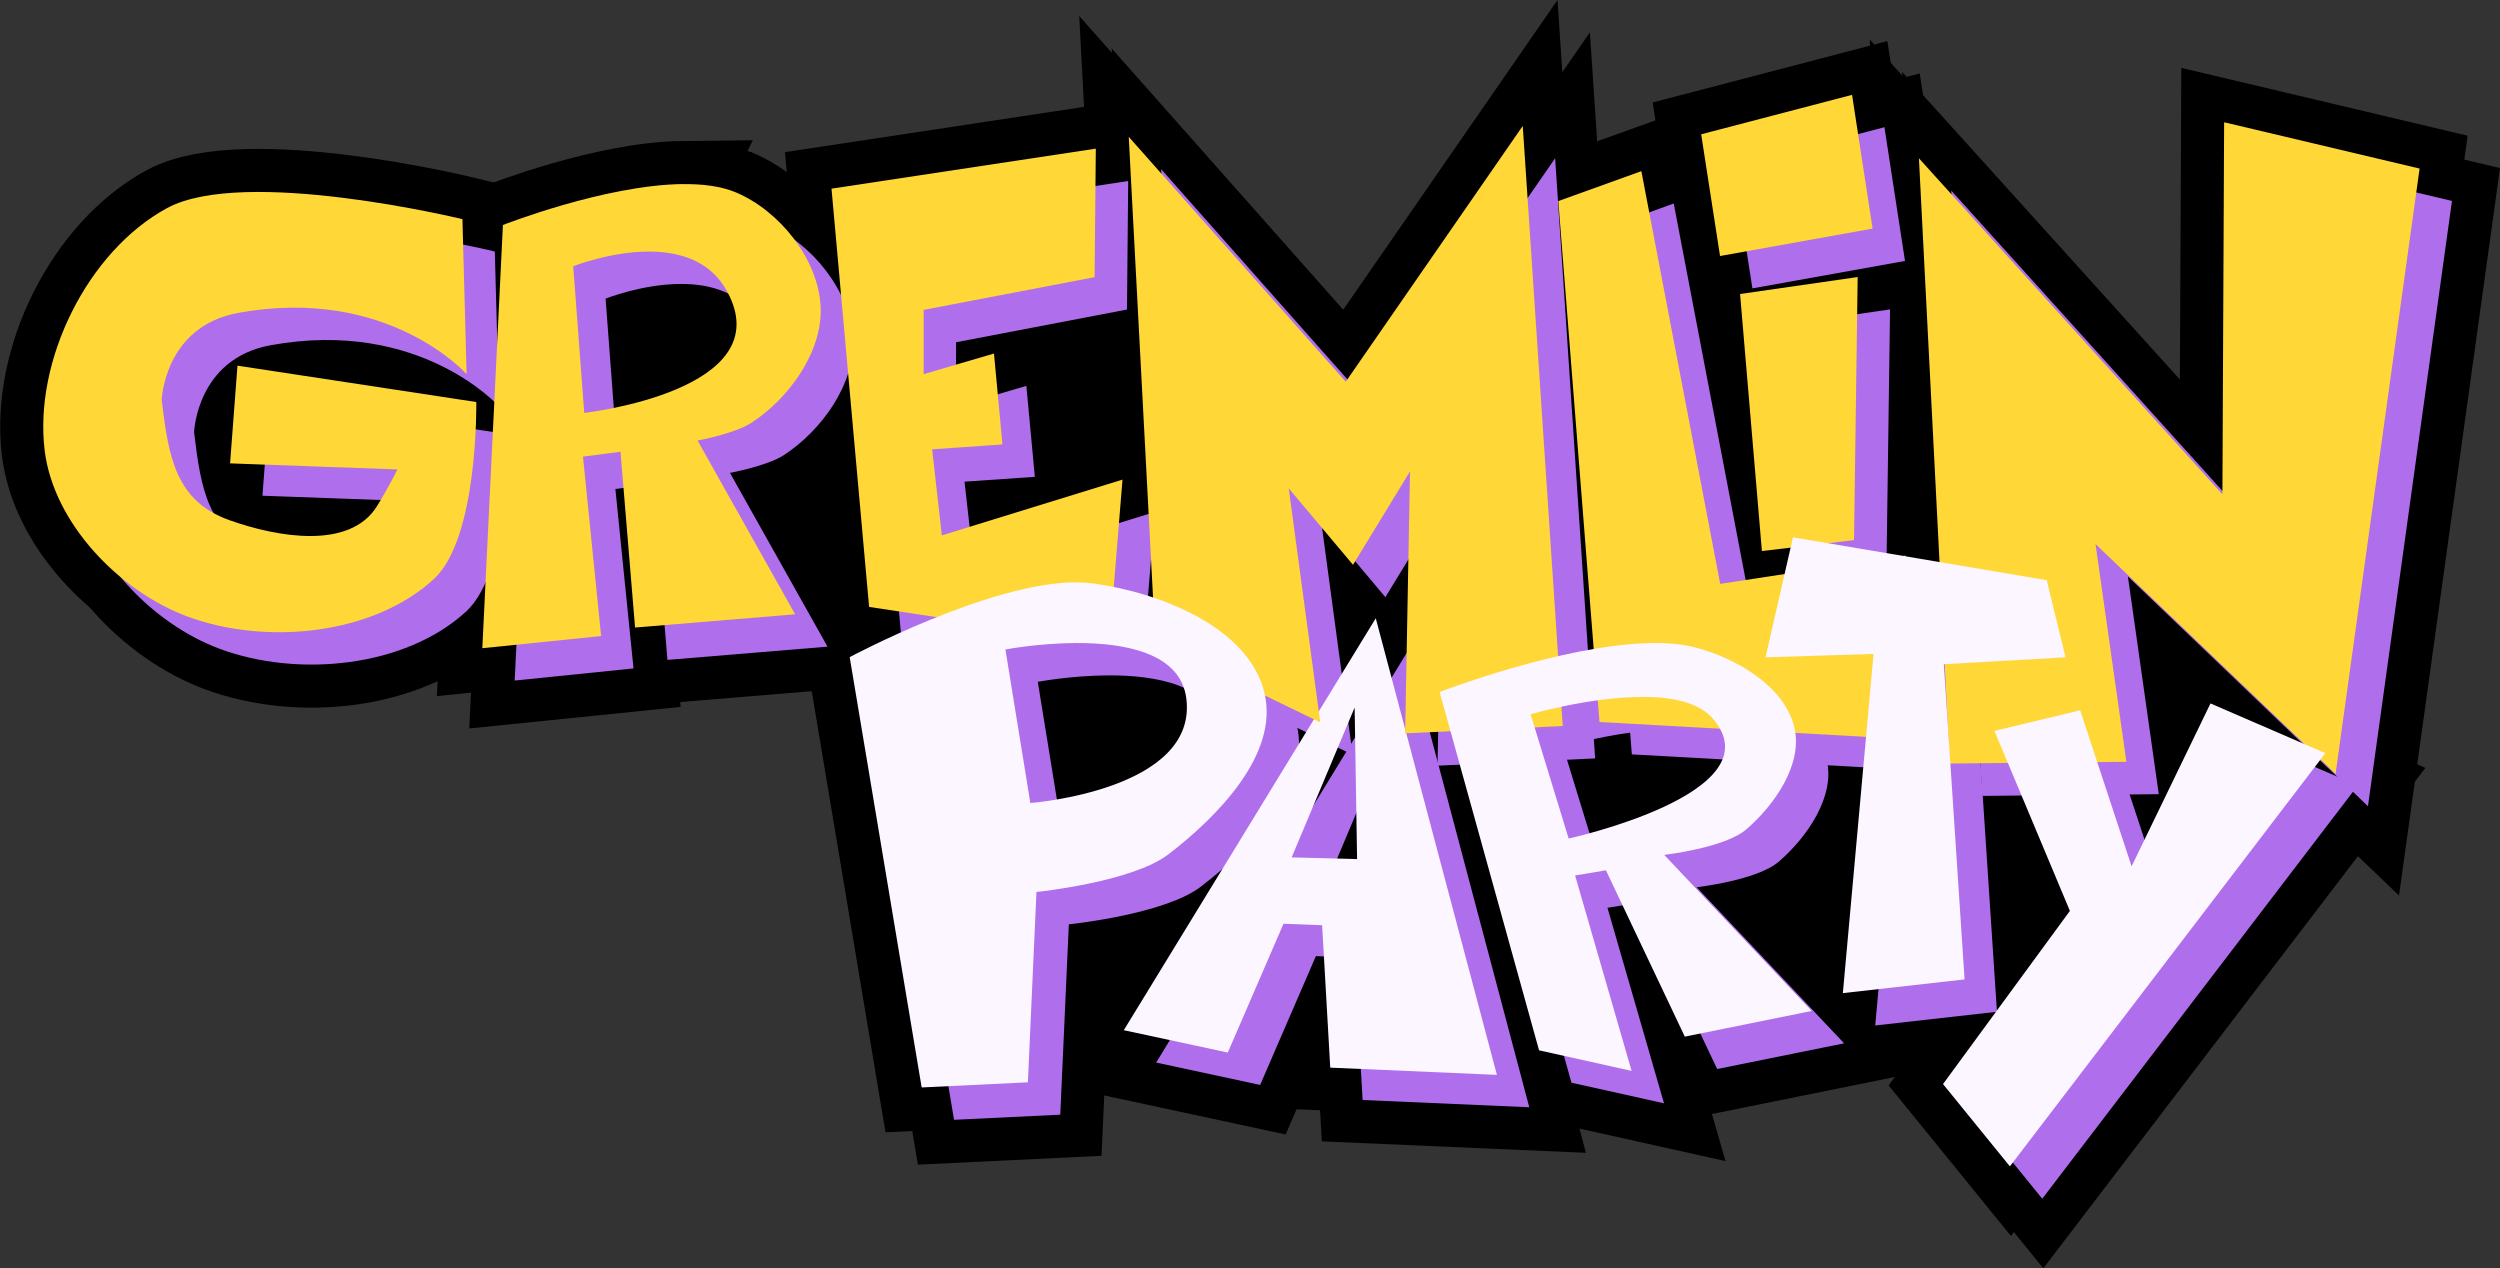
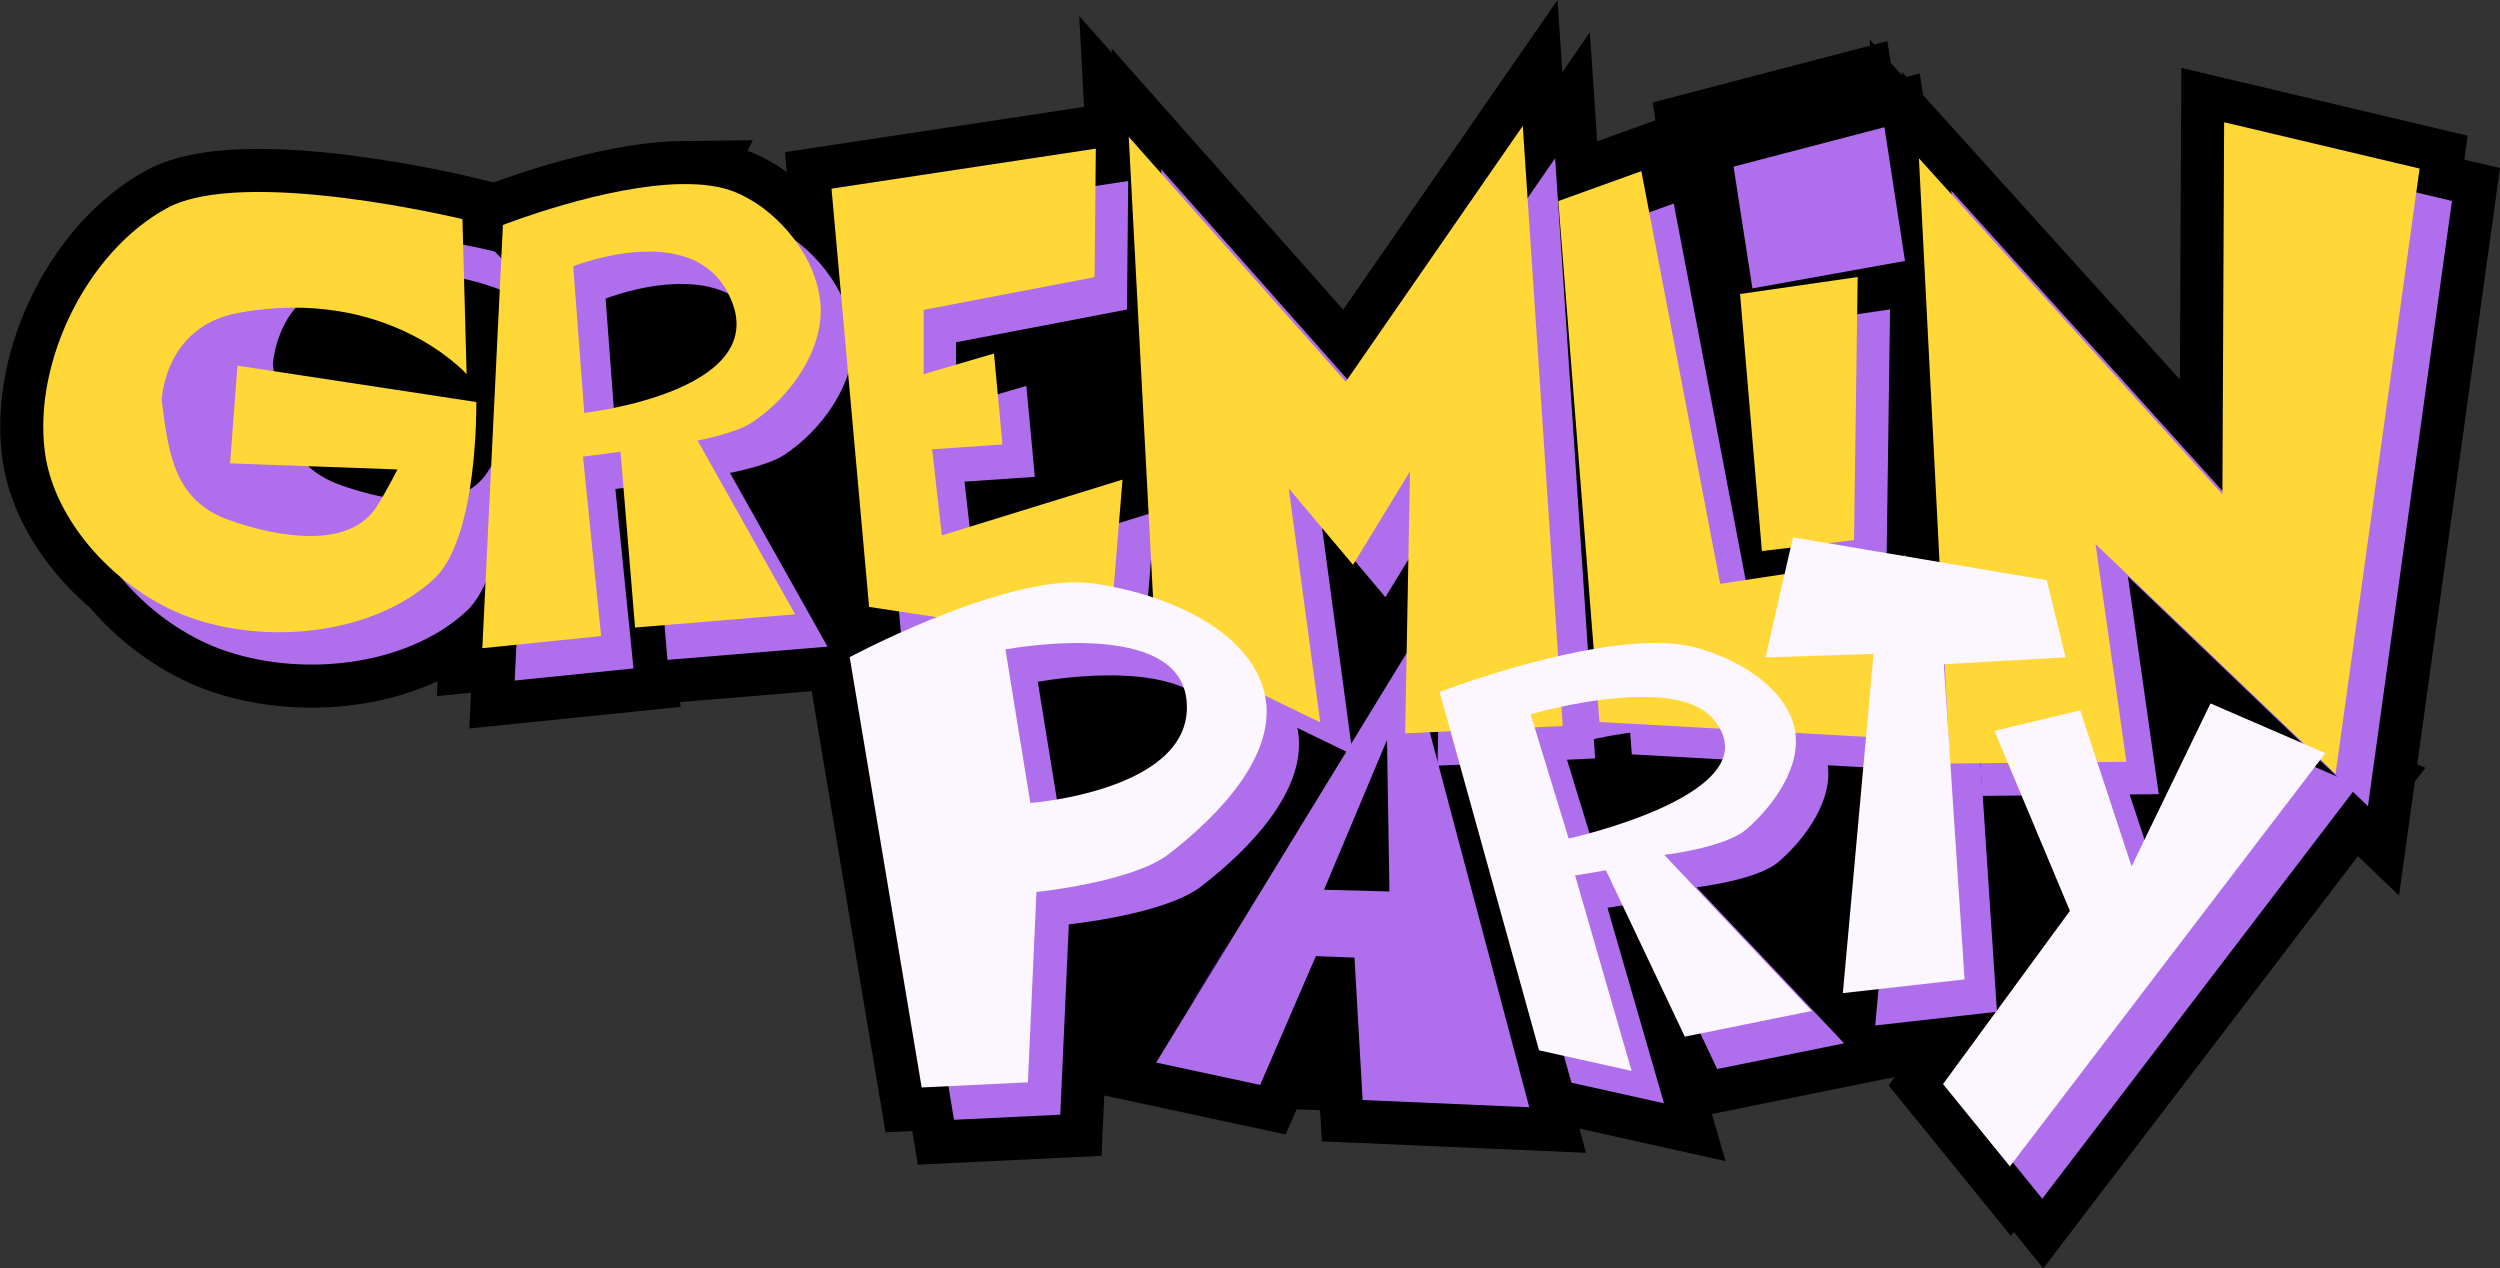
<svg xmlns="http://www.w3.org/2000/svg" xmlns:ns1="http://www.inkscape.org/namespaces/inkscape" xmlns:ns2="http://sodipodi.sourceforge.net/DTD/sodipodi-0.dtd" width="132.608mm" height="67.275mm" viewBox="0 0 132.608 67.275" version="1.1" id="svg18066" ns1:version="1.3.2 (091e20e, 2023-11-25, custom)" ns2:docname="gpnewlogo.svg">
  <rect x="0" y="0" width="132.608" height="67.275" fill="#333333" stroke="none" />
  <ns2:namedview id="namedview18068" pagecolor="#ffffff" bordercolor="#666666" borderopacity="1.0" ns1:pageshadow="2" ns1:pageopacity="0.0" ns1:pagecheckerboard="0" ns1:document-units="mm" showgrid="false" fit-margin-top="10" fit-margin-bottom="10" fit-margin-right="10" fit-margin-left="10" ns1:zoom="1" ns1:cx="313.5" ns1:cy="36" ns1:window-width="1920" ns1:window-height="1010" ns1:window-x="-6" ns1:window-y="-6" ns1:window-maximized="1" ns1:current-layer="layer1" ns1:showpageshadow="2" ns1:deskcolor="#d1d1d1" />
  <defs id="defs18063" />
  <g ns1:label="Layer 1" ns1:groupmode="layer" id="layer1" transform="translate(-20.094,-91.666)">
    <g id="g1">
      <path style="fill:#af6eeb;fill-opacity:1;stroke:#000000;stroke-width:0;stroke-linecap:square;stroke-miterlimit:4;stroke-dasharray:none" d="m 300.283,237.512 c -1.834,-0.051 -3.357,-0.114 -3.385,-0.142 -0.028,-0.028 0.924,-2.367 2.115,-5.198 l 2.164,-5.148 3.253,-5.316 c 1.789,-2.924 3.269,-5.358 3.289,-5.409 0.02,-0.051 -0.347,-0.273 -0.815,-0.493 l -0.85,-0.4 0.263,-0.615 c 0.144,-0.338 0.601,-1.42 1.015,-2.403 0.414,-0.983 0.754,-1.769 0.757,-1.745 0.003,0.023 0.131,0.962 0.285,2.086 l 0.28,2.043 0.3,-0.468 c 0.165,-0.258 0.343,-0.545 0.396,-0.639 0.074,-0.132 0.098,0.175 0.106,1.362 0.005,0.843 0.056,4.215 0.112,7.493 l 0.102,5.96 -1.917,4.576 -1.917,4.576 -1.109,-0.015 c -0.61,-0.008 -2.609,-0.056 -4.444,-0.106 z" id="path19709" transform="matrix(0.265,0,0,0.265,10.094,74.319)" />
      <path style="fill:#000000;fill-opacity:1;stroke:#000000;stroke-width:0;stroke-linecap:butt;stroke-linejoin:miter;stroke-miterlimit:4;stroke-dasharray:none;stroke-opacity:1" d="m 50.499,105.79 1.481,19.615 15.93,0.171 6.208,18.341 46.065,-1.068 23.222,-14.444 -4.04,-9.066 -6.41,8.384 1.124,-8.67 z" id="path15607" ns2:nodetypes="cccccccccc" />
      <path style="fill:#250940;fill-opacity:1;stroke:#000000;stroke-width:4.568;stroke-linecap:butt;stroke-linejoin:miter;stroke-miterlimit:4;stroke-dasharray:none;stroke-opacity:1" d="m 46.34,105.006 c 0,0 -11.568,-2.807 -15.664,-0.588 -4.224,2.287 -7.078,8.094 -6.495,12.862 0.47,3.847 3.953,7.466 7.589,8.81 4.129,1.526 9.815,0.987 13.055,-1.994 2.369,-2.179 2.251,-9.389 2.251,-9.389 l -12.669,-1.929 -0.392,5.183 8.879,0.322 c 0,0 -0.529,1.055 -1.091,1.955 -1.444,2.311 -5.26,1.649 -7.827,0.734 -2.862,-1.02 -3.225,-3.363 -3.588,-6.38 0,0 0.14,-3.898 4.061,-4.613 7.941,-1.449 12.113,3.249 12.113,3.249 z" id="path857-0-0-8" ns2:nodetypes="cssssccccsssscc" />
      <path id="path2764-5-6-1" style="fill:#250940;fill-opacity:1;stroke:#000000;stroke-width:4.568;stroke-linecap:butt;stroke-linejoin:miter;stroke-miterlimit:4;stroke-dasharray:none;stroke-opacity:1" d="m 58.029,103.145 c -4.137,0.046 -9.542,2.172 -9.542,2.172 l -1.092,22.447 6.302,-0.643 -0.962,-9.518 1.989,-0.259 0.773,9.324 8.491,-0.702 -5.175,-9.217 c 0,0 1.976,-0.365 2.862,-0.944 2.004,-1.308 3.789,-3.788 3.664,-6.178 -0.131,-2.509 -2.184,-5.074 -4.502,-6.043 -0.779,-0.325 -1.754,-0.45 -2.809,-0.436 z m -1.841,3.582 c 1.593,-0.009 3.263,0.445 4.166,2.065 2.961,5.313 -7.553,6.491 -7.553,6.491 l -0.584,-7.777 c 0,0 1.923,-0.768 3.971,-0.779 z" />
      <path style="fill:#250940;fill-opacity:1;stroke:#000000;stroke-width:4.568;stroke-linecap:butt;stroke-linejoin:miter;stroke-miterlimit:4;stroke-dasharray:none;stroke-opacity:1" d="m 67.911,125.576 -1.994,-22.187 14.02,-2.122 -0.064,6.817 -9.068,1.736 v 3.408 l 3.73,-1.093 0.45,4.823 -3.73,0.257 0.515,4.566 9.582,-2.958 -0.707,8.682 z" id="path4651-2-5-6" />
      <path style="fill:#250940;fill-opacity:1;stroke:#000000;stroke-width:4.568;stroke-linecap:butt;stroke-linejoin:miter;stroke-miterlimit:4;stroke-dasharray:none;stroke-opacity:1" d="m 83.098,127.456 -1.415,-26.817 11.511,12.991 9.389,-13.569 2.122,31.833 -8.36,0.386 0.257,-13.891 -3.023,4.952 -3.408,-4.052 1.672,12.412 z" id="path4657-0-0-3" />
      <path style="fill:#250940;fill-opacity:1;stroke:#000000;stroke-width:4.568;stroke-linecap:butt;stroke-linejoin:miter;stroke-miterlimit:4;stroke-dasharray:none;stroke-opacity:1" d="m 104.469,104.047 2.183,27.633 16.757,0.934 -0.528,-9.762 -9.825,1.5 -4.182,-21.891 z" id="path4659-6-4-9" />
      <path style="fill:#250940;fill-opacity:1;stroke:#000000;stroke-width:4.568;stroke-linecap:butt;stroke-linejoin:miter;stroke-miterlimit:4;stroke-dasharray:none;stroke-opacity:1" d="m 115.268,122.612 -1.158,-13.634 6.238,-0.9 -0.193,13.955 z" id="path4661-5-5-6" />
      <path style="fill:#250940;fill-opacity:1;stroke:#000000;stroke-width:4.568;stroke-linecap:butt;stroke-linejoin:miter;stroke-miterlimit:4;stroke-dasharray:none;stroke-opacity:1" d="m 113.047,106.962 -1,-6.457 8.003,-2.092 1.091,7.094 z" id="path4663-0-5-3" />
      <path style="fill:#250940;fill-opacity:1;stroke:#000000;stroke-width:4.568;stroke-linecap:butt;stroke-linejoin:miter;stroke-miterlimit:4;stroke-dasharray:none;stroke-opacity:1" d="m 125.234,133.883 -1.637,-32.105 16.098,17.826 0.091,-19.736 10.368,2.456 -4.456,32.105 -12.733,-12.187 1.637,11.55 z" id="path4665-1-9-0" />
      <path id="path4911-2-1-8" style="fill:#250940;fill-opacity:1;stroke:#000000;stroke-width:4.568;stroke-linecap:butt;stroke-linejoin:miter;stroke-miterlimit:4;stroke-dasharray:none;stroke-opacity:1" d="m 78.913,124.268 c -4.6,-0.011 -12.032,3.971 -12.032,3.971 l 3.818,22.825 5.635,-0.272 0.454,-10.096 c 0,0 5.08,-0.52 7.004,-2 2.629,-2.023 5.856,-5.316 5.093,-8.545 -0.828,-3.503 -5.528,-5.33 -9.093,-5.824 -0.279,-0.034 -0.573,-0.057 -0.879,-0.057 z m -0.047,3.222 c 2.563,-0.011 5.561,0.505 5.871,2.939 0.622,4.875 -8.273,5.547 -8.273,5.547 l -1.322,-8.143 c 0,0 1.73,-0.331 3.723,-0.343 z" />
      <path id="path4913-9-0-6" style="fill:#250940;fill-opacity:1;stroke:#000000;stroke-width:4.568;stroke-linecap:butt;stroke-linejoin:miter;stroke-miterlimit:4;stroke-dasharray:none;stroke-opacity:1" d="m 94.786,126.177 -13.366,21.851 5.517,1.186 2.956,-6.833 2.048,0.08 0.431,7.553 8.84,0.384 z m -1.121,4.738 0.13,8.037 -3.47,-0.091 z" />
      <path id="path4915-4-2-5" style="fill:#250940;fill-opacity:1;stroke:#000000;stroke-width:4.568;stroke-linecap:butt;stroke-linejoin:miter;stroke-miterlimit:4;stroke-dasharray:none;stroke-opacity:1" d="m 109.355,127.493 c -4.693,0.091 -11.182,2.596 -11.182,2.596 l 5.275,19.007 4.91,1.092 -2.998,-10.368 1.635,-0.272 4.184,8.822 6.733,-1.363 -7.825,-8.279 c 0,0 3.216,-0.363 4.367,-1.363 1.495,-1.298 2.982,-3.433 2.543,-5.364 -0.501,-2.207 -3.085,-3.709 -5.275,-4.278 -0.693,-0.18 -1.497,-0.247 -2.366,-0.231 z m -0.472,2.856 c 1.561,-0.006 3.02,0.268 3.777,1.145 3.411,3.948 -7.642,6.367 -7.642,6.367 l -2.018,-6.591 c 0,0 3.1,-0.909 5.883,-0.92 z" />
      <path style="fill:#250940;fill-opacity:1;stroke:#000000;stroke-width:4.568;stroke-linecap:butt;stroke-linejoin:miter;stroke-miterlimit:4;stroke-dasharray:none;stroke-opacity:1" d="m 130.376,124.157 -13.46,-2.274 -1.456,6.366 5.73,-0.182 -1.628,17.993 6.457,-0.727 -1.101,-16.72 6.457,-0.364 z" id="path4917-2-0-7" ns2:nodetypes="ccccccccc" />
      <path style="fill:#250940;fill-opacity:1;stroke:#000000;stroke-width:4.568;stroke-linecap:butt;stroke-linejoin:miter;stroke-miterlimit:4;stroke-dasharray:none;stroke-opacity:1" d="m 131.605,141.699 -4.002,-9.549 4.547,-1.092 2.728,8.276 4.184,-8.64 6.094,2.638 -16.734,21.918 -3.547,-4.366 z" id="path4919-2-0-3" />
      <path style="fill:#250940;fill-opacity:1;stroke:#000000;stroke-width:4.568;stroke-linecap:butt;stroke-linejoin:miter;stroke-miterlimit:4;stroke-dasharray:none;stroke-opacity:1" d="m 44.623,103.29 c 0,0 -11.568,-2.807 -15.664,-0.588 -4.224,2.287 -7.078,8.094 -6.495,12.862 0.47,3.847 3.953,7.466 7.589,8.81 4.129,1.526 9.815,0.987 13.055,-1.994 2.369,-2.179 2.251,-9.389 2.251,-9.389 l -12.669,-1.929 -0.392,5.183 8.879,0.322 c 0,0 -0.529,1.055 -1.091,1.955 -1.444,2.311 -5.26,1.649 -7.827,0.734 -2.862,-1.02 -3.225,-3.363 -3.588,-6.38 0,0 0.14,-3.898 4.061,-4.613 7.941,-1.449 12.113,3.249 12.113,3.249 z" id="path857-0-5" ns2:nodetypes="cssssccccsssscc" />
      <path id="path2764-5-5" style="fill:#250940;fill-opacity:1;stroke:#000000;stroke-width:4.568;stroke-linecap:butt;stroke-linejoin:miter;stroke-miterlimit:4;stroke-dasharray:none;stroke-opacity:1" d="m 56.312,101.429 c -4.137,0.046 -9.542,2.172 -9.542,2.172 l -1.092,22.447 6.302,-0.643 -0.962,-9.518 1.989,-0.259 0.773,9.324 8.491,-0.702 -5.175,-9.217 c 0,0 1.976,-0.365 2.862,-0.944 2.004,-1.308 3.789,-3.788 3.664,-6.178 -0.131,-2.509 -2.184,-5.074 -4.502,-6.043 -0.967,-0.318 -1.97,-0.443 -2.809,-0.437 z m -1.841,3.582 c 1.593,-0.009 3.263,0.445 4.166,2.065 2.961,5.313 -7.553,6.491 -7.553,6.491 l -0.584,-7.777 c 0,0 1.923,-0.768 3.971,-0.779 z" ns2:nodetypes="ccccccccccccccccccc" />
      <path style="fill:#250940;fill-opacity:1;stroke:#000000;stroke-width:4.568;stroke-linecap:butt;stroke-linejoin:miter;stroke-miterlimit:4;stroke-dasharray:none;stroke-opacity:1" d="m 66.194,123.859 -1.994,-22.187 14.02,-2.122 -0.064,6.817 -9.068,1.736 v 3.408 l 3.73,-1.093 0.45,4.823 -3.73,0.257 0.515,4.566 9.582,-2.958 -0.707,8.682 z" id="path4651-2-3" />
      <path style="fill:#250940;fill-opacity:1;stroke:#000000;stroke-width:4.568;stroke-linecap:butt;stroke-linejoin:miter;stroke-miterlimit:4;stroke-dasharray:none;stroke-opacity:1" d="m 81.381,125.74 -1.415,-26.817 11.511,12.991 9.389,-13.569 2.122,31.833 -8.36,0.386 0.257,-13.891 -3.023,4.952 -3.408,-4.052 1.672,12.412 z" id="path4657-0-00" />
      <path style="fill:#250940;fill-opacity:1;stroke:#000000;stroke-width:4.568;stroke-linecap:butt;stroke-linejoin:miter;stroke-miterlimit:4;stroke-dasharray:none;stroke-opacity:1" d="m 102.752,102.331 2.183,27.633 16.757,0.934 -0.528,-9.762 -9.825,1.5 -4.182,-21.891 z" id="path4659-6-5" />
      <path style="fill:#250940;fill-opacity:1;stroke:#000000;stroke-width:4.568;stroke-linecap:butt;stroke-linejoin:miter;stroke-miterlimit:4;stroke-dasharray:none;stroke-opacity:1" d="m 113.551,120.895 -1.158,-13.634 6.238,-0.9 -0.193,13.955 z" id="path4661-5-9" />
      <path style="fill:#250940;fill-opacity:1;stroke:#000000;stroke-width:4.568;stroke-linecap:butt;stroke-linejoin:miter;stroke-miterlimit:4;stroke-dasharray:none;stroke-opacity:1" d="m 111.33,105.246 -1,-6.457 8.003,-2.092 1.091,7.094 z" id="path4663-0-9" />
      <path style="fill:#250940;fill-opacity:1;stroke:#000000;stroke-width:4.568;stroke-linecap:butt;stroke-linejoin:miter;stroke-miterlimit:4;stroke-dasharray:none;stroke-opacity:1" d="m 123.517,132.166 -1.637,-32.105 16.098,17.826 0.091,-19.736 10.368,2.456 -4.456,32.105 -12.733,-12.187 1.637,11.55 z" id="path4665-1-6" />
      <path id="path4911-2-5" style="fill:#250940;fill-opacity:1;stroke:#000000;stroke-width:4.568;stroke-linecap:butt;stroke-linejoin:miter;stroke-miterlimit:4;stroke-dasharray:none;stroke-opacity:1" d="m 77.196,122.552 c -4.6,-0.011 -12.032,3.971 -12.032,3.971 l 3.818,22.825 5.635,-0.272 0.454,-10.096 c 0,0 5.08,-0.52 7.004,-2 2.629,-2.023 5.856,-5.316 5.093,-8.545 -0.828,-3.503 -5.528,-5.33 -9.093,-5.824 -0.279,-0.034 -0.573,-0.057 -0.879,-0.057 z m -0.047,3.222 c 2.563,-0.011 5.561,0.505 5.871,2.939 0.622,4.875 -8.273,5.547 -8.273,5.547 l -1.322,-8.143 c 0,0 1.73,-0.331 3.723,-0.343 z" />
      <path id="path4913-9-07" style="fill:#250940;fill-opacity:1;stroke:#000000;stroke-width:4.568;stroke-linecap:butt;stroke-linejoin:miter;stroke-miterlimit:4;stroke-dasharray:none;stroke-opacity:1" d="m 93.069,124.46 -13.366,21.851 5.517,1.186 2.956,-6.833 2.048,0.08 0.431,7.553 8.84,0.384 z m -1.121,4.738 0.13,8.037 -3.47,-0.091 z" />
      <path id="path4915-4-5" style="fill:#250940;fill-opacity:1;stroke:#000000;stroke-width:4.568;stroke-linecap:butt;stroke-linejoin:miter;stroke-miterlimit:4;stroke-dasharray:none;stroke-opacity:1" d="m 107.638,125.776 c -4.693,0.091 -11.182,2.596 -11.182,2.596 l 5.275,19.007 4.91,1.092 -2.998,-10.368 1.635,-0.272 4.184,8.822 6.733,-1.363 -7.825,-8.279 c 0,0 3.216,-0.363 4.367,-1.363 1.495,-1.298 2.982,-3.433 2.543,-5.364 -0.501,-2.207 -3.085,-3.709 -5.275,-4.278 -0.693,-0.18 -1.497,-0.247 -2.366,-0.231 z m -0.472,2.856 c 1.561,-0.006 3.02,0.268 3.777,1.145 3.411,3.948 -7.642,6.367 -7.642,6.367 l -2.018,-6.591 c 0,0 3.1,-0.909 5.883,-0.92 z" />
      <path style="fill:#250940;fill-opacity:1;stroke:#000000;stroke-width:4.568;stroke-linecap:butt;stroke-linejoin:miter;stroke-miterlimit:4;stroke-dasharray:none;stroke-opacity:1" d="m 128.659,122.441 -13.46,-2.274 -1.456,6.366 5.73,-0.182 -1.628,17.993 6.457,-0.727 -1.101,-16.72 6.457,-0.364 z" id="path4917-2-2" ns2:nodetypes="ccccccccc" />
      <path style="fill:#250940;fill-opacity:1;stroke:#000000;stroke-width:4.568;stroke-linecap:butt;stroke-linejoin:miter;stroke-miterlimit:4;stroke-dasharray:none;stroke-opacity:1" d="m 129.888,139.983 -4.002,-9.549 4.547,-1.092 2.728,8.276 4.184,-8.64 6.094,2.638 -16.734,21.918 -3.547,-4.366 z" id="path4919-2-3" />
-       <path style="fill:#af6eeb;fill-opacity:1;stroke:#000000;stroke-width:0;stroke-linecap:butt;stroke-linejoin:miter;stroke-miterlimit:4;stroke-dasharray:none;stroke-opacity:1" d="m 46.34,105.006 c 0,0 -11.568,-2.807 -15.664,-0.588 -4.224,2.287 -7.078,8.094 -6.495,12.862 0.47,3.847 3.953,7.466 7.589,8.81 4.129,1.526 9.815,0.987 13.055,-1.994 2.369,-2.179 2.251,-9.389 2.251,-9.389 l -12.669,-1.929 -0.392,5.183 8.879,0.322 c 0,0 -0.529,1.055 -1.091,1.955 -1.444,2.311 -5.26,1.649 -7.827,0.734 -2.862,-1.02 -3.225,-3.363 -3.588,-6.38 0,0 0.14,-3.898 4.061,-4.613 7.941,-1.449 12.113,3.249 12.113,3.249 z" id="path857-0-0" ns2:nodetypes="cssssccccsssscc" />
+       <path style="fill:#af6eeb;fill-opacity:1;stroke:#000000;stroke-width:0;stroke-linecap:butt;stroke-linejoin:miter;stroke-miterlimit:4;stroke-dasharray:none;stroke-opacity:1" d="m 46.34,105.006 c 0,0 -11.568,-2.807 -15.664,-0.588 -4.224,2.287 -7.078,8.094 -6.495,12.862 0.47,3.847 3.953,7.466 7.589,8.81 4.129,1.526 9.815,0.987 13.055,-1.994 2.369,-2.179 2.251,-9.389 2.251,-9.389 c 0,0 -0.529,1.055 -1.091,1.955 -1.444,2.311 -5.26,1.649 -7.827,0.734 -2.862,-1.02 -3.225,-3.363 -3.588,-6.38 0,0 0.14,-3.898 4.061,-4.613 7.941,-1.449 12.113,3.249 12.113,3.249 z" id="path857-0-0" ns2:nodetypes="cssssccccsssscc" />
      <path id="path2764-5-6" style="fill:#af6eeb;fill-opacity:1;stroke:#000000;stroke-width:0;stroke-linecap:butt;stroke-linejoin:miter;stroke-miterlimit:4;stroke-dasharray:none;stroke-opacity:1" d="m 58.029,103.145 c -4.137,0.046 -9.542,2.172 -9.542,2.172 l -1.092,22.447 6.302,-0.643 -0.962,-9.518 1.989,-0.259 0.773,9.324 8.491,-0.702 -5.175,-9.217 c 0,0 1.976,-0.365 2.862,-0.944 2.004,-1.308 3.789,-3.788 3.664,-6.178 -0.131,-2.509 -2.184,-5.074 -4.502,-6.043 -0.779,-0.325 -1.754,-0.45 -2.809,-0.436 z m -1.841,3.582 c 1.593,-0.009 3.263,0.445 4.166,2.065 2.961,5.313 -7.553,6.491 -7.553,6.491 l -0.584,-7.777 c 0,0 1.923,-0.768 3.971,-0.779 z" />
      <path style="fill:#af6eeb;fill-opacity:1;stroke:#000000;stroke-width:0;stroke-linecap:butt;stroke-linejoin:miter;stroke-miterlimit:4;stroke-dasharray:none;stroke-opacity:1" d="m 67.911,125.576 -1.994,-22.187 14.02,-2.122 -0.064,6.817 -9.068,1.736 v 3.408 l 3.73,-1.093 0.45,4.823 -3.73,0.257 0.515,4.566 9.582,-2.958 -0.707,8.682 z" id="path4651-2-5" />
      <path style="fill:#af6eeb;fill-opacity:1;stroke:#000000;stroke-width:0;stroke-linecap:butt;stroke-linejoin:miter;stroke-miterlimit:4;stroke-dasharray:none;stroke-opacity:1" d="m 83.098,127.456 -1.415,-26.817 11.511,12.991 9.389,-13.569 2.122,31.833 -8.36,0.386 0.257,-13.891 -3.023,4.952 -3.408,-4.052 1.672,12.412 z" id="path4657-0-0" />
      <path style="fill:#af6eeb;fill-opacity:1;stroke:#000000;stroke-width:0;stroke-linecap:butt;stroke-linejoin:miter;stroke-miterlimit:4;stroke-dasharray:none;stroke-opacity:1" d="m 104.469,104.047 2.183,27.633 16.757,0.934 -0.528,-9.762 -9.825,1.5 -4.182,-21.891 z" id="path4659-6-4" />
      <path style="fill:#af6eeb;fill-opacity:1;stroke:#000000;stroke-width:0;stroke-linecap:butt;stroke-linejoin:miter;stroke-miterlimit:4;stroke-dasharray:none;stroke-opacity:1" d="m 115.268,122.612 -1.158,-13.634 6.238,-0.9 -0.193,13.955 z" id="path4661-5-5" />
      <path style="fill:#af6eeb;fill-opacity:1;stroke:#000000;stroke-width:0;stroke-linecap:butt;stroke-linejoin:miter;stroke-miterlimit:4;stroke-dasharray:none;stroke-opacity:1" d="m 113.047,106.962 -1,-6.457 8.003,-2.092 1.091,7.094 z" id="path4663-0-5" />
      <path style="fill:#af6eeb;fill-opacity:1;stroke:#000000;stroke-width:0;stroke-linecap:butt;stroke-linejoin:miter;stroke-miterlimit:4;stroke-dasharray:none;stroke-opacity:1" d="m 125.234,133.883 -1.637,-32.105 16.098,17.826 0.091,-19.736 10.368,2.456 -4.456,32.105 -12.733,-12.187 1.637,11.55 z" id="path4665-1-9" />
      <path id="path4911-2-1" style="fill:#af6eeb;fill-opacity:1;stroke:#000000;stroke-width:0;stroke-linecap:butt;stroke-linejoin:miter;stroke-miterlimit:4;stroke-dasharray:none;stroke-opacity:1" d="m 78.913,124.268 c -4.6,-0.011 -12.032,3.971 -12.032,3.971 l 3.818,22.825 5.635,-0.272 0.454,-10.096 c 0,0 5.08,-0.52 7.004,-2 2.629,-2.023 5.856,-5.316 5.093,-8.545 -0.828,-3.503 -5.528,-5.33 -9.093,-5.824 -0.279,-0.034 -0.573,-0.057 -0.879,-0.057 z m -0.047,3.222 c 2.563,-0.011 5.561,0.505 5.871,2.939 0.622,4.875 -8.273,5.547 -8.273,5.547 l -1.322,-8.143 c 0,0 1.73,-0.331 3.723,-0.343 z" />
      <path id="path4913-9-0" style="fill:#af6eeb;fill-opacity:1;stroke:#000000;stroke-width:0;stroke-linecap:butt;stroke-linejoin:miter;stroke-miterlimit:4;stroke-dasharray:none;stroke-opacity:1" d="m 94.786,126.177 -13.366,21.851 5.517,1.186 2.956,-6.833 2.048,0.08 0.431,7.553 8.84,0.384 z m -1.121,4.738 0.13,8.037 -3.47,-0.091 z" />
      <path id="path4915-4-2" style="fill:#af6eeb;fill-opacity:1;stroke:#000000;stroke-width:0;stroke-linecap:butt;stroke-linejoin:miter;stroke-miterlimit:4;stroke-dasharray:none;stroke-opacity:1" d="m 109.355,127.493 c -4.693,0.091 -11.182,2.596 -11.182,2.596 l 5.275,19.007 4.91,1.092 -2.998,-10.368 1.635,-0.272 4.184,8.822 6.733,-1.363 -7.825,-8.279 c 0,0 3.216,-0.363 4.367,-1.363 1.495,-1.298 2.982,-3.433 2.543,-5.364 -0.501,-2.207 -3.085,-3.709 -5.275,-4.278 -0.693,-0.18 -1.497,-0.247 -2.366,-0.231 z m -0.472,2.856 c 1.561,-0.006 3.02,0.268 3.777,1.145 3.411,3.948 -7.642,6.367 -7.642,6.367 l -2.018,-6.591 c 0,0 3.1,-0.909 5.883,-0.92 z" />
      <path style="fill:#af6eeb;fill-opacity:1;stroke:#000000;stroke-width:0;stroke-linecap:butt;stroke-linejoin:miter;stroke-miterlimit:4;stroke-dasharray:none;stroke-opacity:1" d="m 130.376,124.157 -13.46,-2.274 -1.456,6.366 5.73,-0.182 -1.628,17.993 6.457,-0.727 -1.101,-16.72 6.457,-0.364 z" id="path4917-2-0" ns2:nodetypes="ccccccccc" />
      <path style="fill:#af6eeb;fill-opacity:1;stroke:#000000;stroke-width:0;stroke-linecap:butt;stroke-linejoin:miter;stroke-miterlimit:4;stroke-dasharray:none;stroke-opacity:1" d="m 131.605,141.699 -4.002,-9.549 4.547,-1.092 2.728,8.276 4.184,-8.64 6.094,2.638 -16.734,21.918 -3.547,-4.366 z" id="path4919-2-0" />
      <path style="fill:#ffd736;fill-opacity:1;stroke:#000000;stroke-width:0;stroke-linecap:butt;stroke-linejoin:miter;stroke-miterlimit:4;stroke-dasharray:none;stroke-opacity:1" d="m 44.623,103.29 c 0,0 -11.568,-2.807 -15.664,-0.588 -4.224,2.287 -7.078,8.094 -6.495,12.862 0.47,3.847 3.953,7.466 7.589,8.81 4.129,1.526 9.815,0.987 13.055,-1.994 2.369,-2.179 2.251,-9.389 2.251,-9.389 l -12.669,-1.929 -0.392,5.183 8.879,0.322 c 0,0 -0.529,1.055 -1.091,1.955 -1.444,2.311 -5.26,1.649 -7.827,0.734 -2.862,-1.02 -3.225,-3.363 -3.588,-6.38 0,0 0.14,-3.898 4.061,-4.613 7.941,-1.449 12.113,3.249 12.113,3.249 z" id="path857-0" ns2:nodetypes="cssssccccsssscc" />
      <path id="path2764-5" style="fill:#ffd736;fill-opacity:1;stroke:#000000;stroke-width:0;stroke-linecap:butt;stroke-linejoin:miter;stroke-miterlimit:4;stroke-dasharray:none;stroke-opacity:1" d="m 56.312,101.429 c -4.137,0.046 -9.542,2.172 -9.542,2.172 l -1.092,22.447 6.302,-0.643 -0.962,-9.518 1.989,-0.259 0.773,9.324 8.491,-0.702 -5.175,-9.217 c 0,0 1.976,-0.365 2.862,-0.944 2.004,-1.308 3.789,-3.788 3.664,-6.178 -0.131,-2.509 -2.184,-5.074 -4.502,-6.043 -0.779,-0.325 -1.754,-0.45 -2.809,-0.436 z m -1.841,3.582 c 1.593,-0.009 3.263,0.445 4.166,2.065 2.961,5.313 -7.553,6.491 -7.553,6.491 l -0.584,-7.777 c 0,0 1.923,-0.768 3.971,-0.779 z" />
      <path style="fill:#ffd736;fill-opacity:1;stroke:#000000;stroke-width:0;stroke-linecap:butt;stroke-linejoin:miter;stroke-miterlimit:4;stroke-dasharray:none;stroke-opacity:1" d="m 66.194,123.859 -1.994,-22.187 14.02,-2.122 -0.064,6.817 -9.068,1.736 v 3.408 l 3.73,-1.093 0.45,4.823 -3.73,0.257 0.515,4.566 9.582,-2.958 -0.707,8.682 z" id="path4651-2" />
-       <path id="path4913-9" style="fill:#fbf6ff;fill-opacity:1;stroke:#000000;stroke-width:0;stroke-linecap:butt;stroke-linejoin:miter;stroke-miterlimit:4;stroke-dasharray:none;stroke-opacity:1" d="m 93.069,124.46 -13.366,21.851 5.517,1.186 2.956,-6.833 2.048,0.08 0.431,7.553 8.84,0.384 z m -1.121,4.738 0.13,8.037 -3.47,-0.091 z" />
      <path style="fill:#ffd736;fill-opacity:1;stroke:#000000;stroke-width:0;stroke-linecap:butt;stroke-linejoin:miter;stroke-miterlimit:4;stroke-dasharray:none;stroke-opacity:1" d="m 81.381,125.74 -1.415,-26.817 11.511,12.991 9.389,-13.569 2.122,31.833 -8.36,0.386 0.257,-13.891 -3.023,4.952 -3.408,-4.052 1.672,12.412 z" id="path4657-0" />
      <path style="fill:#ffd736;fill-opacity:1;stroke:#000000;stroke-width:0;stroke-linecap:butt;stroke-linejoin:miter;stroke-miterlimit:4;stroke-dasharray:none;stroke-opacity:1" d="m 102.752,102.331 2.183,27.633 16.757,0.934 -0.528,-9.762 -9.825,1.5 -4.182,-21.891 z" id="path4659-6" />
      <path style="fill:#ffd736;fill-opacity:1;stroke:#000000;stroke-width:0;stroke-linecap:butt;stroke-linejoin:miter;stroke-miterlimit:4;stroke-dasharray:none;stroke-opacity:1" d="m 113.551,120.895 -1.158,-13.634 6.238,-0.9 -0.193,13.955 z" id="path4661-5" />
-       <path style="fill:#ffd736;fill-opacity:1;stroke:#000000;stroke-width:0;stroke-linecap:butt;stroke-linejoin:miter;stroke-miterlimit:4;stroke-dasharray:none;stroke-opacity:1" d="m 111.33,105.246 -1,-6.457 8.003,-2.092 1.091,7.094 z" id="path4663-0" />
      <path style="fill:#ffd736;fill-opacity:1;stroke:#000000;stroke-width:0;stroke-linecap:butt;stroke-linejoin:miter;stroke-miterlimit:4;stroke-dasharray:none;stroke-opacity:1" d="m 123.517,132.166 -1.637,-32.105 16.098,17.826 0.091,-19.736 10.368,2.456 -4.456,32.105 -12.733,-12.187 1.637,11.55 z" id="path4665-1" />
      <path id="path4911-2" style="fill:#fbf6ff;fill-opacity:1;stroke:#000000;stroke-width:0;stroke-linecap:butt;stroke-linejoin:miter;stroke-miterlimit:4;stroke-dasharray:none;stroke-opacity:1" d="m 77.196,122.552 c -4.6,-0.011 -12.032,3.971 -12.032,3.971 l 3.818,22.825 5.635,-0.272 0.454,-10.096 c 0,0 5.08,-0.52 7.004,-2 2.629,-2.023 5.856,-5.316 5.093,-8.545 -0.828,-3.503 -5.528,-5.33 -9.093,-5.824 -0.279,-0.034 -0.573,-0.057 -0.879,-0.057 z m -0.047,3.222 c 2.563,-0.011 5.561,0.505 5.871,2.939 0.622,4.875 -8.273,5.547 -8.273,5.547 l -1.322,-8.143 c 0,0 1.73,-0.331 3.723,-0.343 z" />
      <path id="path4915-4" style="fill:#fbf6ff;fill-opacity:1;stroke:#000000;stroke-width:0;stroke-linecap:butt;stroke-linejoin:miter;stroke-miterlimit:4;stroke-dasharray:none;stroke-opacity:1" d="m 107.638,125.776 c -4.693,0.091 -11.182,2.596 -11.182,2.596 l 5.275,19.007 4.91,1.092 -2.998,-10.368 1.635,-0.272 4.184,8.822 6.733,-1.363 -7.825,-8.279 c 0,0 3.216,-0.363 4.367,-1.363 1.495,-1.298 2.982,-3.433 2.543,-5.364 -0.501,-2.207 -3.085,-3.709 -5.275,-4.278 -0.693,-0.18 -1.497,-0.247 -2.366,-0.231 z m -0.472,2.856 c 1.561,-0.006 3.02,0.268 3.777,1.145 3.411,3.948 -7.642,6.367 -7.642,6.367 l -2.018,-6.591 c 0,0 3.1,-0.909 5.883,-0.92 z" />
      <path style="fill:#fbf6ff;fill-opacity:1;stroke:#000000;stroke-width:0;stroke-linecap:butt;stroke-linejoin:miter;stroke-miterlimit:4;stroke-dasharray:none;stroke-opacity:1" d="m 128.659,122.441 -13.46,-2.274 -1.456,6.366 5.73,-0.182 -1.628,17.993 6.457,-0.727 -1.101,-16.72 6.457,-0.364 z" id="path4917-2" ns2:nodetypes="ccccccccc" />
      <path style="fill:#fbf6ff;fill-opacity:1;stroke:#000000;stroke-width:0;stroke-linecap:butt;stroke-linejoin:miter;stroke-miterlimit:4;stroke-dasharray:none;stroke-opacity:1" d="m 129.888,139.983 -4.002,-9.549 4.547,-1.092 2.728,8.276 4.184,-8.64 6.094,2.638 -16.734,21.918 -3.547,-4.366 z" id="path4919-2" />
    </g>
  </g>
</svg>